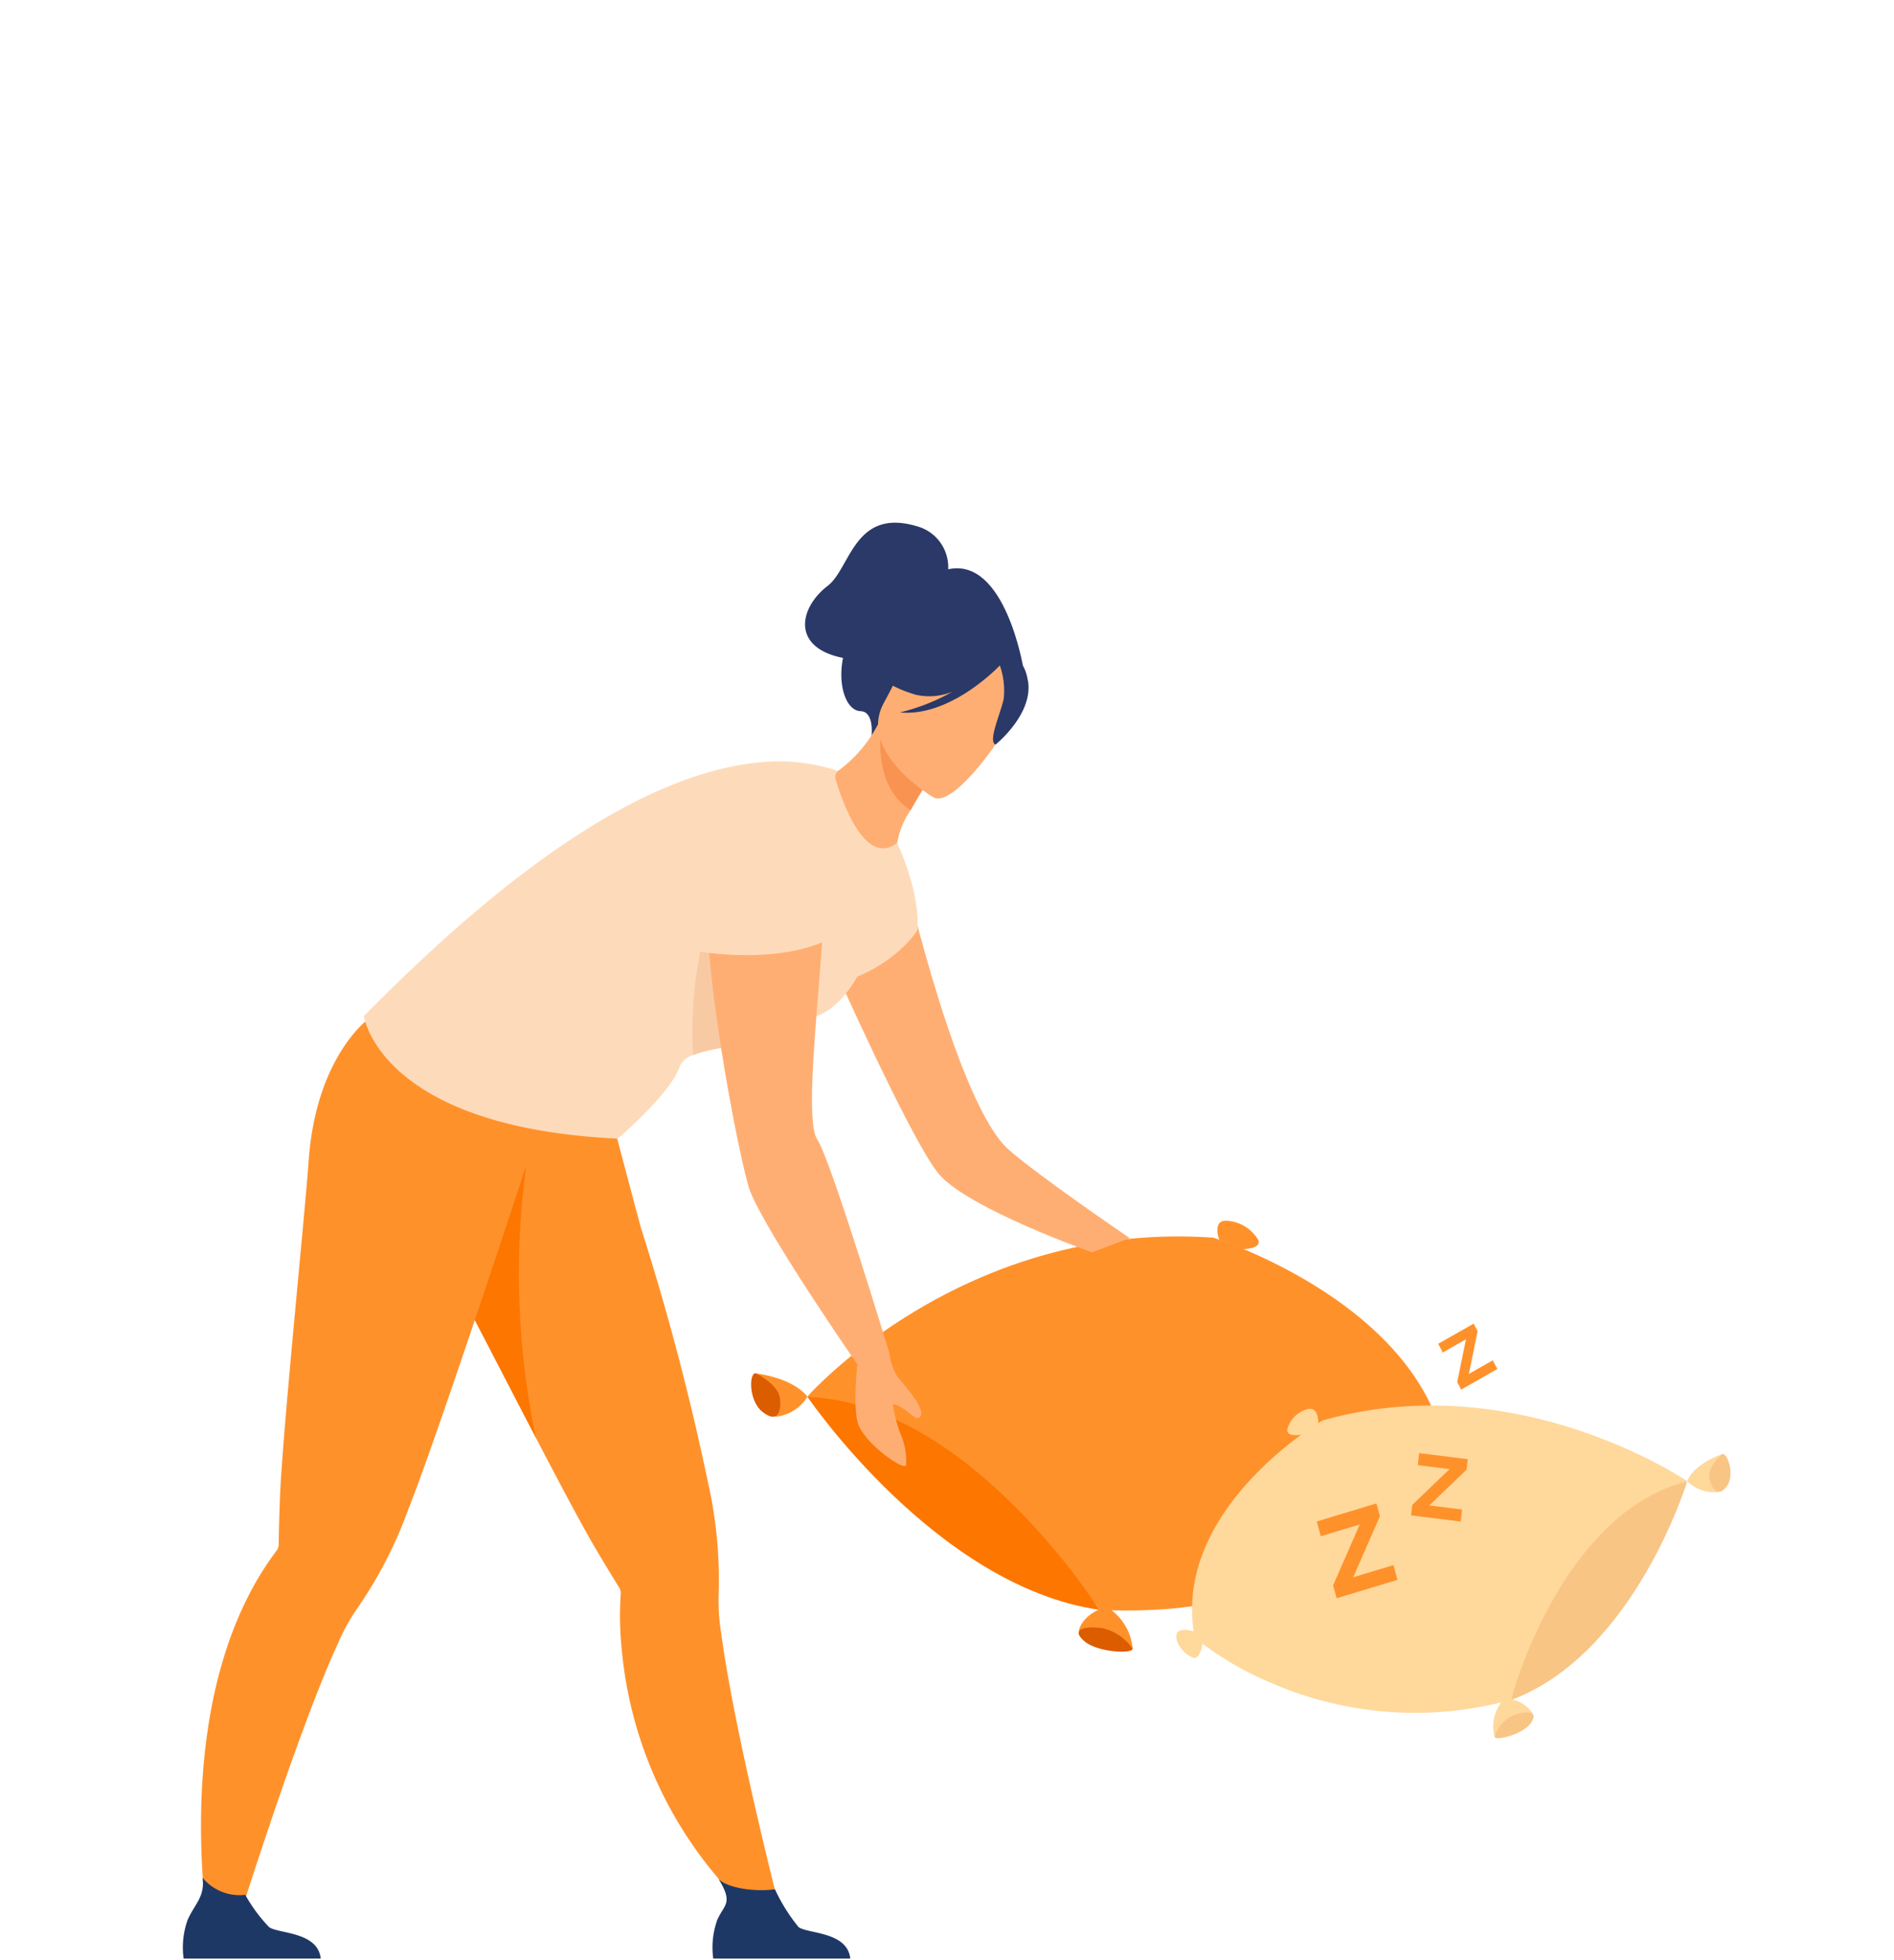
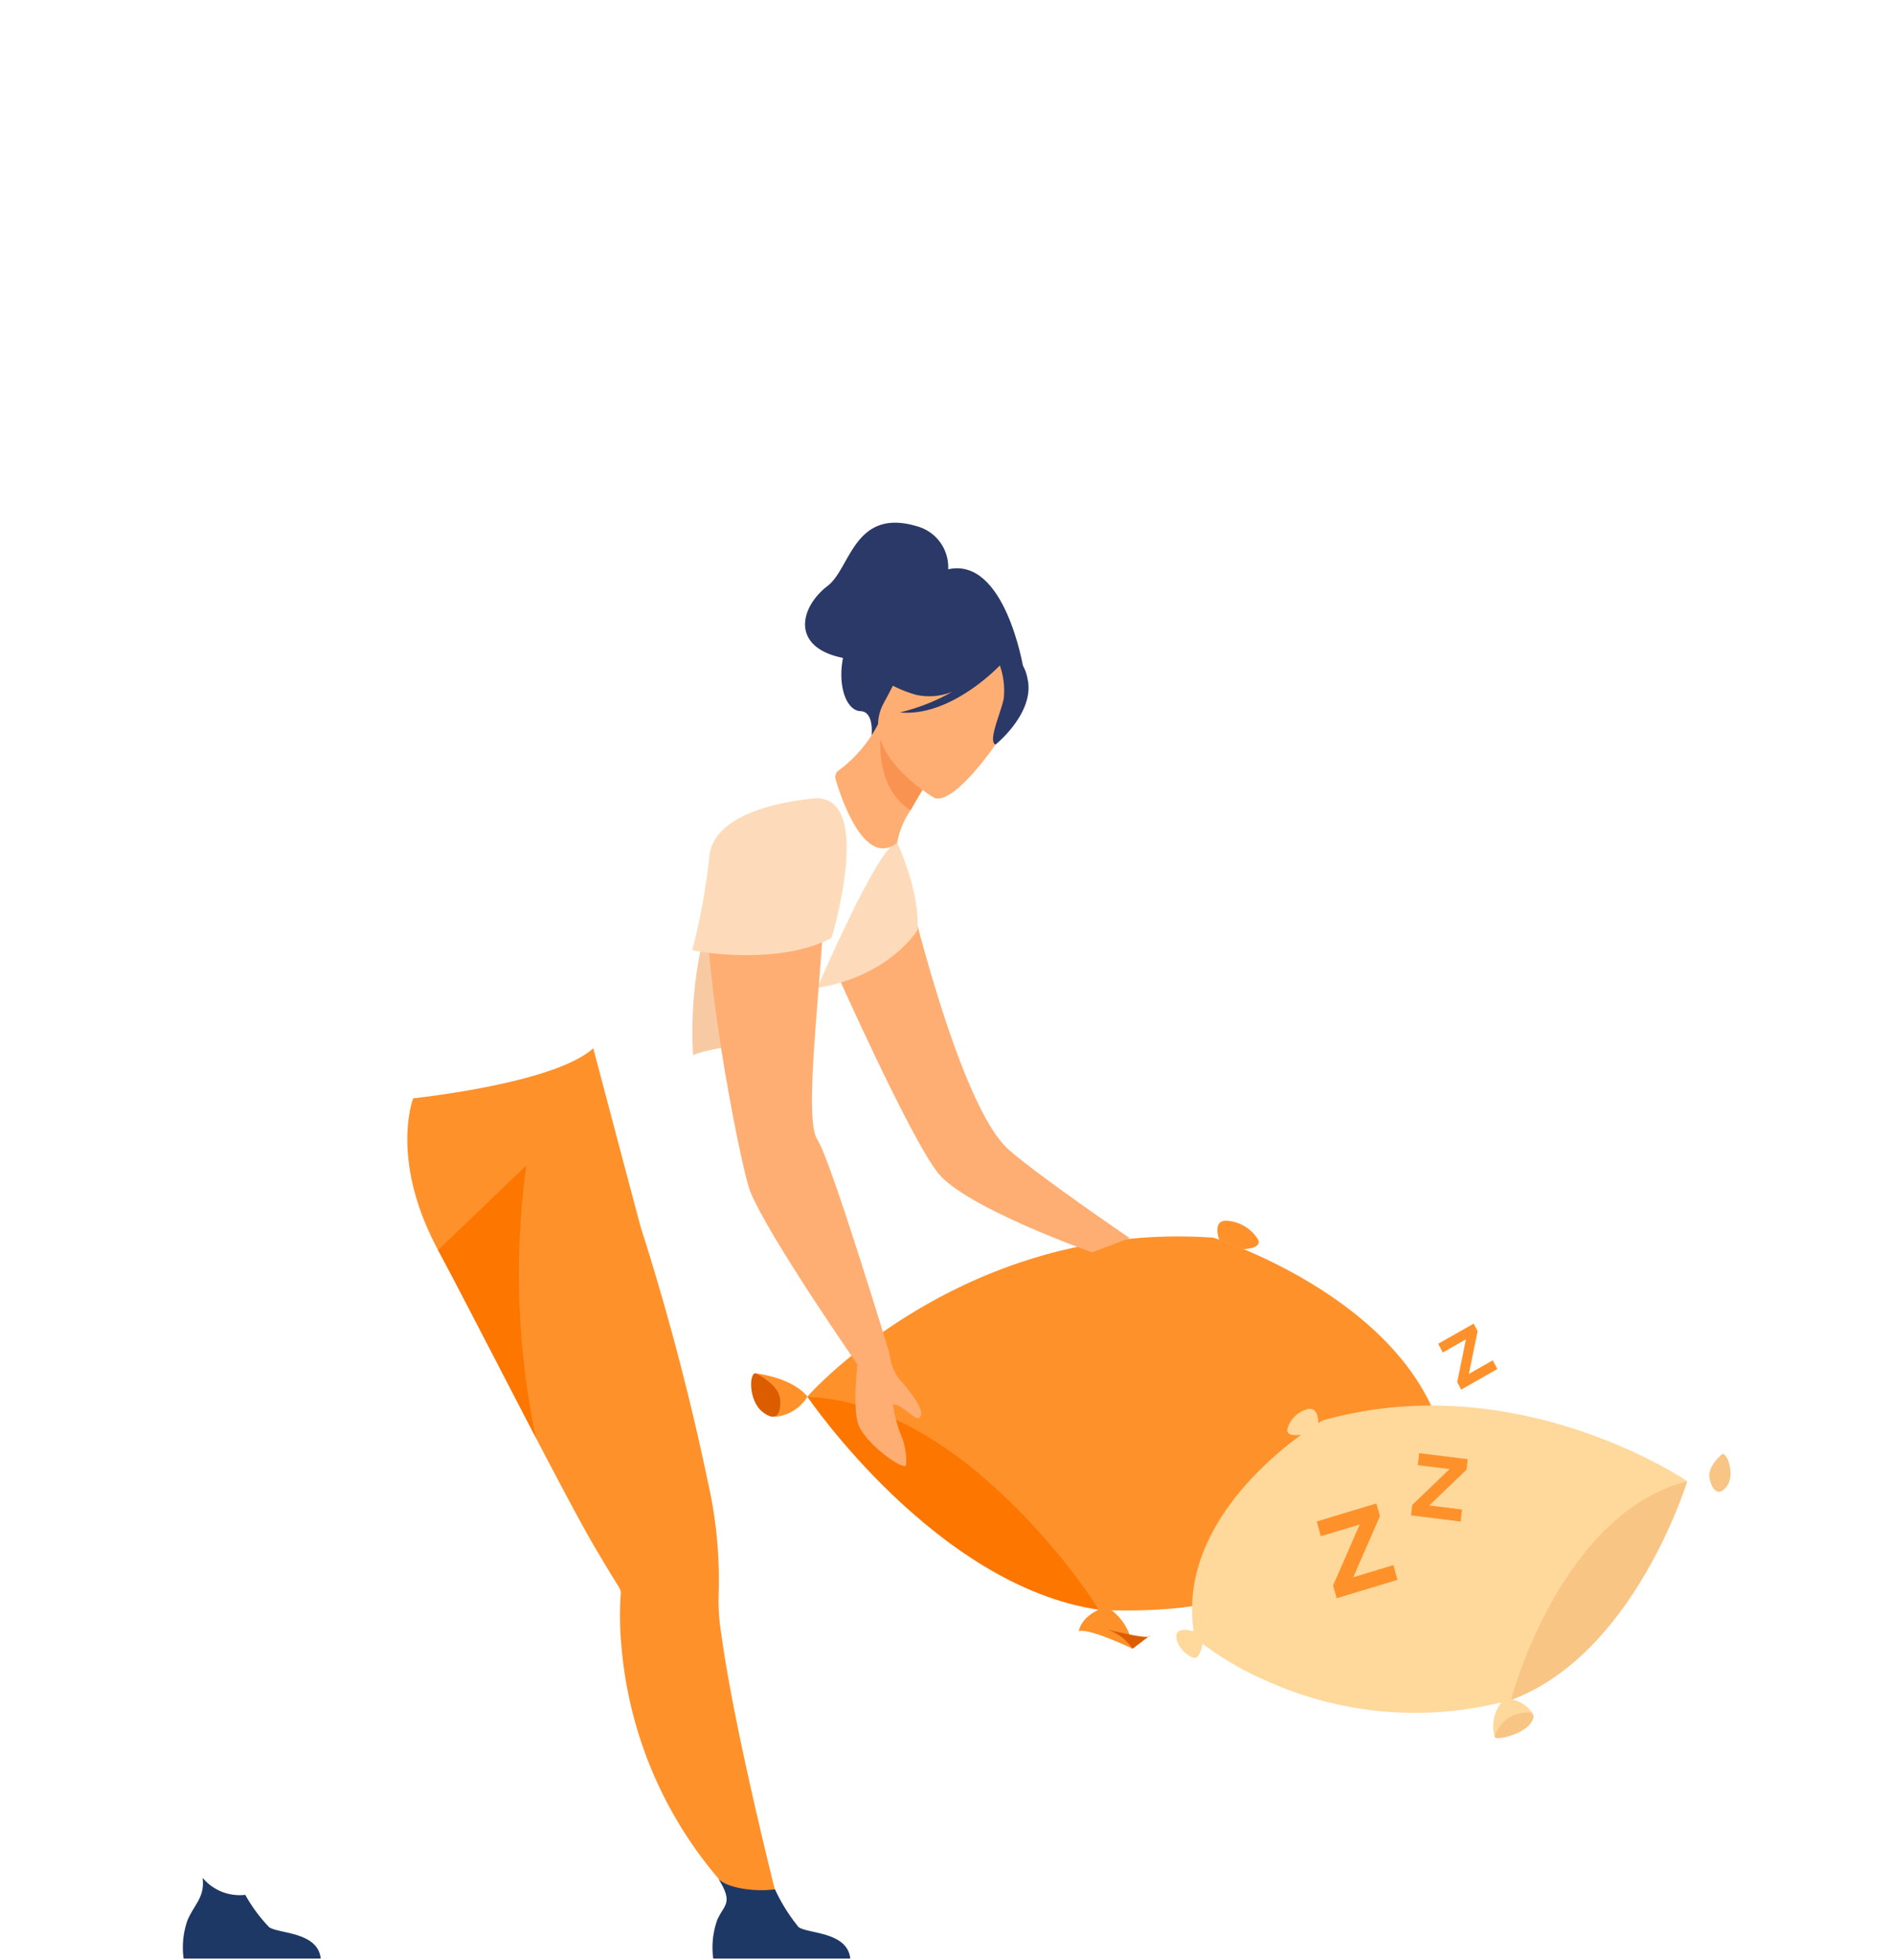
<svg xmlns="http://www.w3.org/2000/svg" width="145" height="150" viewBox="0 0 145 150">
  <g id="组_340" data-name="组 340" transform="translate(-1103 2491)">
    <rect id="矩形_281" data-name="矩形 281" width="145" height="150" transform="translate(1103 -2491)" fill="#fff" opacity="0" />
    <g id="组_339" data-name="组 339" transform="translate(-111.49 -33.471)">
      <g id="组_337" data-name="组 337" transform="translate(335.998 -3247.468)">
        <g id="组_263" data-name="组 263" transform="translate(935.997 883.35)">
          <g id="组_261" data-name="组 261" transform="translate(0 0)">
            <path id="路径_909" data-name="路径 909" d="M997.851,904.114a24.575,24.575,0,0,1-5.459,5.385,31.05,31.05,0,0,1-17.219,6.038,37.456,37.456,0,0,1-3.969-.013s-10.041-15.074-22.353-16.309c0,0,11.861-13.511,31.085-12.162C979.935,887.052,996.274,892.159,997.851,904.114Z" transform="translate(-944.548 -885.75)" fill="#ff912b" />
            <path id="路径_910" data-name="路径 910" d="M948.85,923.59S958.7,938.1,971.2,939.9C971.2,939.9,961.33,924.162,948.85,923.59Z" transform="translate(-944.548 -910.122)" fill="#fc7600" />
            <path id="路径_911" data-name="路径 911" d="M941,920.044s-.874-1.352-3.949-1.784c0,0,1.764,2.61,1.456,3.323A3.2,3.2,0,0,0,941,920.047Z" transform="translate(-936.697 -906.576)" fill="#ff912b" />
            <path id="路径_912" data-name="路径 912" d="M936.352,918.245s1.75.83,1.858,1.958-.285,1.847-1.359.981S935.84,918.162,936.352,918.245Z" transform="translate(-935.997 -906.565)" fill="#dc5c00" />
            <path id="路径_913" data-name="路径 913" d="M1013.062,971.62a4.142,4.142,0,0,1,2.015,3.216s-3.2-1.553-4.117-1.352c0,0,.134-1.232,2.105-1.864Z" transform="translate(-985.871 -942.078)" fill="#ff912b" />
-             <path id="路径_914" data-name="路径 914" d="M1015.037,978a3.763,3.763,0,0,0-2.366-1.583c-1.422-.154-2.359.11-1.329,1s3.768.984,3.692.576Z" transform="translate(-985.835 -945.242)" fill="#dc5c00" />
+             <path id="路径_914" data-name="路径 914" d="M1015.037,978a3.763,3.763,0,0,0-2.366-1.583s3.768.984,3.692.576Z" transform="translate(-985.835 -945.242)" fill="#dc5c00" />
            <path id="路径_915" data-name="路径 915" d="M1042.8,884.8s-.522-1.386.462-1.449a3.028,3.028,0,0,1,2.527,1.469c.285.686-1.165.71-1.165.71Z" transform="translate(-1006.966 -883.35)" fill="#ff912b" />
            <path id="路径_916" data-name="路径 916" d="M1093.375,935.953s1.422-.914,1.874-.224a2.04,2.04,0,0,1-.75,2.4c-.693.472-1.55-1.573-1.55-1.573l.422-.609Z" transform="translate(-1040.42 -918.027)" fill="#ff912b" />
          </g>
          <g id="组_262" data-name="组 262" transform="translate(32.552 14.15)">
            <path id="路径_917" data-name="路径 917" d="M1037.064,943.39a24.113,24.113,0,0,0,5.757,3.42,27.558,27.558,0,0,0,15.285,2.011,29.711,29.711,0,0,0,3.156-.663s4.03-13.729,13.5-16.741c0,0-12.986-8.882-27.929-4.645,0,0-11.657,6.777-9.773,16.617Z" transform="translate(-1035.651 -925.628)" fill="#ffd89b" />
            <path id="路径_918" data-name="路径 918" d="M1123.291,942.93s-4.026,13.243-13.5,16.744C1109.79,959.674,1113.512,945.44,1123.291,942.93Z" transform="translate(-1084.177 -937.139)" fill="#f8c585" />
-             <path id="路径_919" data-name="路径 919" d="M1150.13,938.8s.341-1.228,2.674-2.078c0,0-.72,2.38-.285,2.9a2.939,2.939,0,0,1-2.386-.823Z" transform="translate(-1111.016 -933.008)" fill="#ffd89b" />
            <path id="路径_920" data-name="路径 920" d="M1156.144,936.7s-1.175.954-.964,1.874.713,1.432,1.339.562S1156.528,936.547,1156.144,936.7Z" transform="translate(-1114.358 -932.988)" fill="#f8c585" />
            <path id="路径_921" data-name="路径 921" d="M1106.693,992.66a3,3,0,0,0-.756,2.908s2.135-1.767,2.922-1.76a2.52,2.52,0,0,0-2.162-1.148Z" transform="translate(-1081.565 -970.225)" fill="#ffd89b" />
            <path id="路径_922" data-name="路径 922" d="M1106.07,997.647a2.631,2.631,0,0,1,1.466-1.657c1.091-.358,1.9-.3,1.322.589S1106.12,997.989,1106.07,997.647Z" transform="translate(-1081.702 -972.304)" fill="#f8c585" />
            <path id="路径_923" data-name="路径 923" d="M1061.01,927.46s.05-1.195-.746-1.084a2.14,2.14,0,0,0-1.627,1.593c-.047.6,1.115.378,1.115.378l1.258-.884Z" transform="translate(-1050.143 -926.121)" fill="#ffd89b" />
            <path id="路径_924" data-name="路径 924" d="M1034.836,977.1s-1.372-.5-1.55.13.552,1.54,1.228,1.8.82-1.513.82-1.513l-.5-.418Z" transform="translate(-1033.259 -959.747)" fill="#ffd89b" />
          </g>
        </g>
        <path id="路径_925" data-name="路径 925" d="M1066.628,954.289l2.045-4.672-2.982.9-.311-1.128,4.565-1.379.271.977-2.045,4.672,3.079-.93.311,1.128-4.659,1.406-.271-.977Z" transform="translate(-86.081 -43.02)" fill="#ff912b" />
        <path id="路径_926" data-name="路径 926" d="M1087.06,940.453l2.855-2.738-2.43-.3.1-.92,3.718.465-.09.8-2.855,2.738,2.507.311-.1.92-3.8-.472.09-.8Z" transform="translate(-100.445 -35.355)" fill="#ff912b" />
        <path id="路径_927" data-name="路径 927" d="M1094.623,911.361l.669-3.27-1.774,1.011-.348-.669,2.714-1.543.3.582-.669,3.266,1.831-1.041.348.669-2.771,1.576-.3-.582Z" transform="translate(-104.57 -15.662)" fill="#ff912b" />
      </g>
      <g id="组_338" data-name="组 338" transform="translate(-1279.284 -1663.659)">
        <path id="路径_842" data-name="路径 842" d="M490.344,660.5s3.949,17.088,7.826,20.5c2.33,2.052,9.26,6.765,9.26,6.765l-2.882,1.094s-9.611-3.394-11.764-6.04-8.044-15.9-8.044-15.9l5.6-6.421Z" transform="translate(2072.829 -1386.893)" fill="#ffae73" />
        <g id="组_265" data-name="组 265" transform="translate(2507.773 -753.87)">
          <path id="路径_928" data-name="路径 928" d="M316.868,732.487c.032.062.069.126.1.193.826,1.5,2.722,5.185,4.811,9.211.988,1.91,2.023,3.9,3,5.774,1.69,3.231,3.229,6.109,4.125,7.629.913,1.546,1.585,2.633,1.857,3.066h0a.766.766,0,0,1,.089.452,24.6,24.6,0,0,0,.06,4.052A31.436,31.436,0,0,0,340.63,783l2.513.388s-3.557-13.777-4.6-21.565a15.675,15.675,0,0,1-.193-3.089,33.617,33.617,0,0,0-.812-8.43,195.385,195.385,0,0,0-5.139-19.51c-.117-.381-3.651-13.75-3.651-13.75-2.965,2.711-13.786,3.83-13.786,3.83s-1.835,4.664,1.906,11.619Z" transform="translate(-297.328 -676.827)" fill="#ff912b" />
          <path id="路径_929" data-name="路径 929" d="M426.954,1000.332H416.465a6.277,6.277,0,0,1,.3-2.94c.525-1.218,1.273-1.257.1-3.162.667.718,2.809,1.014,4.325.8A13.473,13.473,0,0,0,423,997.924C423.686,998.44,426.743,998.257,426.954,1000.332Z" transform="translate(-375.86 -890.453)" fill="#1e3865" />
          <path id="路径_930" data-name="路径 930" d="M324.8,762.667c.032.062.069.126.1.193.826,1.5,5.3,10.138,7.386,14.165a61.046,61.046,0,0,1-.736-20.824Z" transform="translate(-305.26 -707.007)" fill="#fc7600" />
          <path id="路径_931" data-name="路径 931" d="M467.614,556.961c.069-.289-5.99,2.864-6.3,3.22-2.841,3.3-2.032,7.6-.406,7.638,1.043.028.842,1.839.842,1.839l11.617-5.139S471.971,555.992,467.614,556.961Z" transform="translate(-409.021 -553.397)" fill="#2a3967" />
          <path id="路径_932" data-name="路径 932" d="M457.523,648.5s1.768,3.692,1.548,6.689c0,0-2.133,3.518-7.661,4.41C451.41,659.6,456.164,648.5,457.523,648.5Z" transform="translate(-402.836 -624.004)" fill="#fddbba" />
-           <path id="路径_933" data-name="路径 933" d="M271.974,713.987l.034-2.052c-3.908.516-13.477-4.884-13.477-4.884s-4.089,2.844-4.648,10.966c-.273,3.965-2,20.728-2.192,25.733-.069,1.814-.092,3.109-.1,3.625v0a.732.732,0,0,1-.165.422,23.546,23.546,0,0,0-2.119,3.394c-5.964,11.6-2.846,27.368-2.846,27.368l1.385-.369s5.043-16.343,8.338-23.413a14.961,14.961,0,0,1,1.493-2.671,32.78,32.78,0,0,0,3.834-7.464c2.435-6.081,10.461-30.664,10.461-30.664Z" transform="translate(-244.257 -669.127)" fill="#ff912b" />
          <path id="路径_934" data-name="路径 934" d="M250.134,1000.062H239.645a6.277,6.277,0,0,1,.3-2.94c.525-1.218,1.346-1.77,1.151-3.242a3.7,3.7,0,0,0,3.27,1.307,12.029,12.029,0,0,0,1.821,2.467c.686.516,3.742.333,3.953,2.408Z" transform="translate(-239.587 -890.184)" fill="#1e3865" />
-           <path id="路径_935" data-name="路径 935" d="M334.037,641.052c-1.408.252.229,1.422-1.708,1.642-2.759.314-5.6.53-7.1,1.151a1.62,1.62,0,0,0-1.02.865c-.647,2.034-4.742,5.526-4.742,5.526-18.262-.869-19.439-9.381-19.439-9.381,11.853-12.037,21.936-18.6,30.272-19.411a14.235,14.235,0,0,1,6.045.665c2.915,1.358,4.513,5.485,4.513,5.485s-1.468,12.5-6.822,13.454Z" transform="translate(-286.17 -603.102)" fill="#fddbba" />
          <path id="路径_936" data-name="路径 936" d="M416.828,662.108c-2.759.314-5.6.53-7.1,1.151a31.464,31.464,0,0,1,3.69-16.689s2.8,11.933,3.408,15.536Z" transform="translate(-370.669 -622.516)" fill="#f8caa4" />
          <path id="路径_937" data-name="路径 937" d="M422.943,639.521s-6.934-.4-8.168,4.157,2.311,22.727,3.075,24.6c1.39,3.414,8.161,13.163,8.161,13.163l2.49-.793s-4.513-14.889-5.522-16.364C421.4,661.973,425.018,641.5,422.943,639.521Z" transform="translate(-374.403 -617.077)" fill="#ffae73" />
          <path id="路径_938" data-name="路径 938" d="M466.727,817.846a4.239,4.239,0,0,0,.594,1.75c.466.6,1.823,2.039,1.848,2.882,0,0-.069.374-.36.307s-1.3-1.114-1.821-1.041a11.014,11.014,0,0,0,.55,2.169A5.109,5.109,0,0,1,468,826.4c-.165.41-2.809-1.387-3.586-2.949-.642-1.293-.014-5.916-.014-5.916l2.328.316Z" transform="translate(-412.632 -754.273)" fill="#ffae73" />
          <path id="路径_939" data-name="路径 939" d="M409.67,645.248c.018.108,6.563,1.259,10.656-.913,0,0,3.419-11.2-1.468-10.668s-7.781,2.146-7.9,4.593a49.166,49.166,0,0,1-1.284,6.99Z" transform="translate(-370.668 -612.558)" fill="#fddbba" />
          <path id="路径_940" data-name="路径 940" d="M457.411,613.148c.452,1.53,2.227,6.8,4.717,4.864a6.36,6.36,0,0,1,1.02-2.49c.764-1.371,1.672-2.77,1.672-2.77l-3.926-3.6-.234-.216a10.316,10.316,0,0,1-3.048,3.564.6.6,0,0,0-.2.644Z" transform="translate(-407.44 -593.515)" fill="#ffae73" />
          <path id="路径_941" data-name="路径 941" d="M476.38,613.468s-.908,1.4-1.669,2.77c-2.44-1.573-2.442-4.731-2.254-6.368Z" transform="translate(-419 -594.232)" fill="#f99352" />
          <path id="路径_942" data-name="路径 942" d="M475.947,590.612s-5.923-3.447-3.813-7.271,2.766-6.845,6.636-4.806,3.8,3.937,3.387,5.393S477.54,591.41,475.947,590.612Z" transform="translate(-418.457 -569.576)" fill="#ffae73" />
          <path id="路径_943" data-name="路径 943" d="M481.053,579.96c-.271-1.7-1.1-1.86-1.672-1.747a4.626,4.626,0,0,0-5.763-2.307,7.968,7.968,0,0,1-4.669,2.933s.688,1.337,3.52,2.165a4.658,4.658,0,0,0,2.8-.234,15.334,15.334,0,0,1-4.02,1.585c3.733.358,7.283-3.21,7.652-3.593a5.787,5.787,0,0,1,.294,2.557c-.245,1.151-1.222,3.233-.626,3.5,0,0,2.9-2.316,2.488-4.864Z" transform="translate(-416.354 -567.838)" fill="#2a3967" />
          <path id="路径_944" data-name="路径 944" d="M458.272,545.24a3.246,3.246,0,0,0-2.337-3.277c-4.873-1.486-5.127,3.2-6.891,4.547-2.151,1.642-2.846,4.706,1.176,5.513s4.148-2.043,4.148-2.043l3.9-4.738Z" transform="translate(-399.68 -541.675)" fill="#2a3967" />
        </g>
      </g>
    </g>
  </g>
</svg>